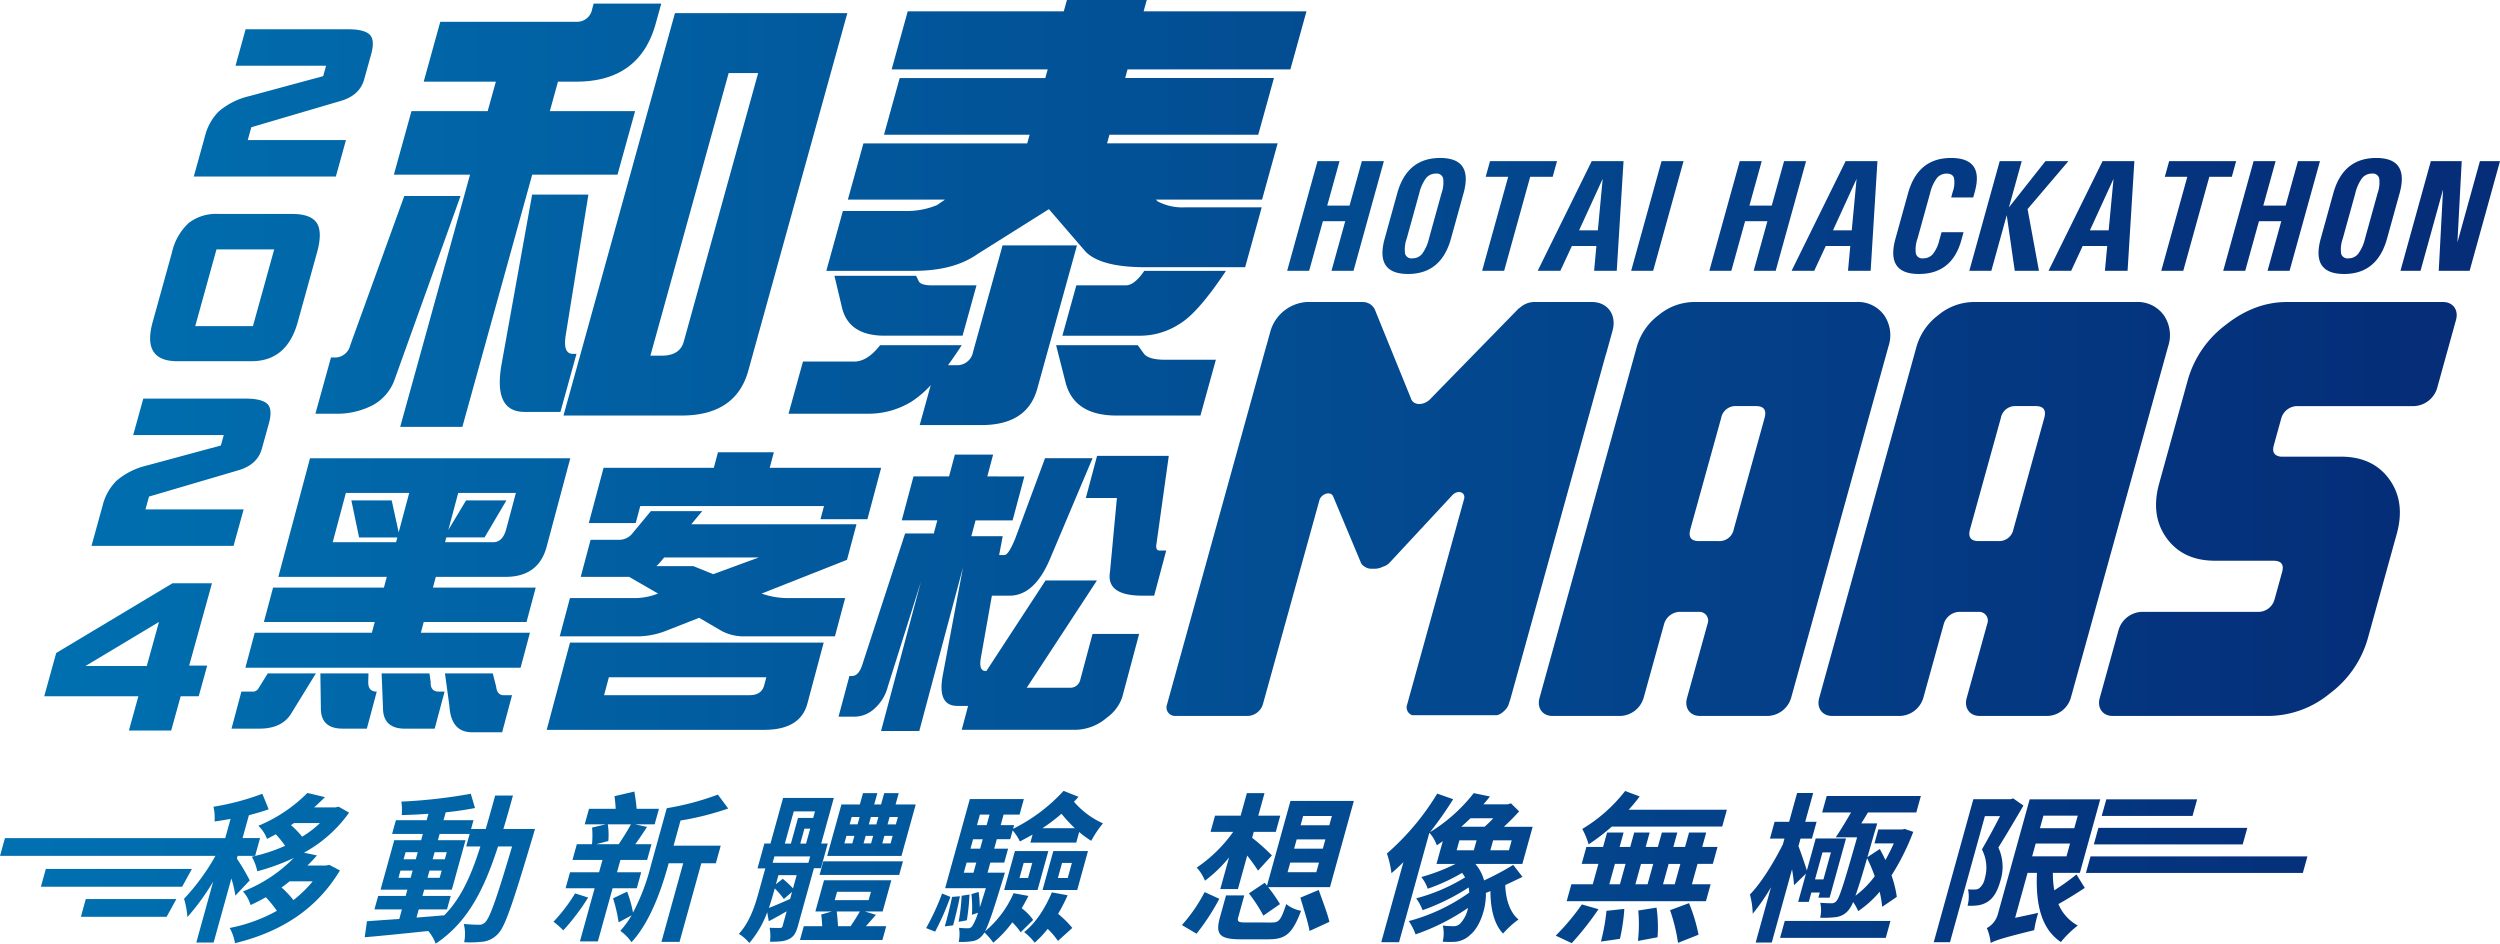
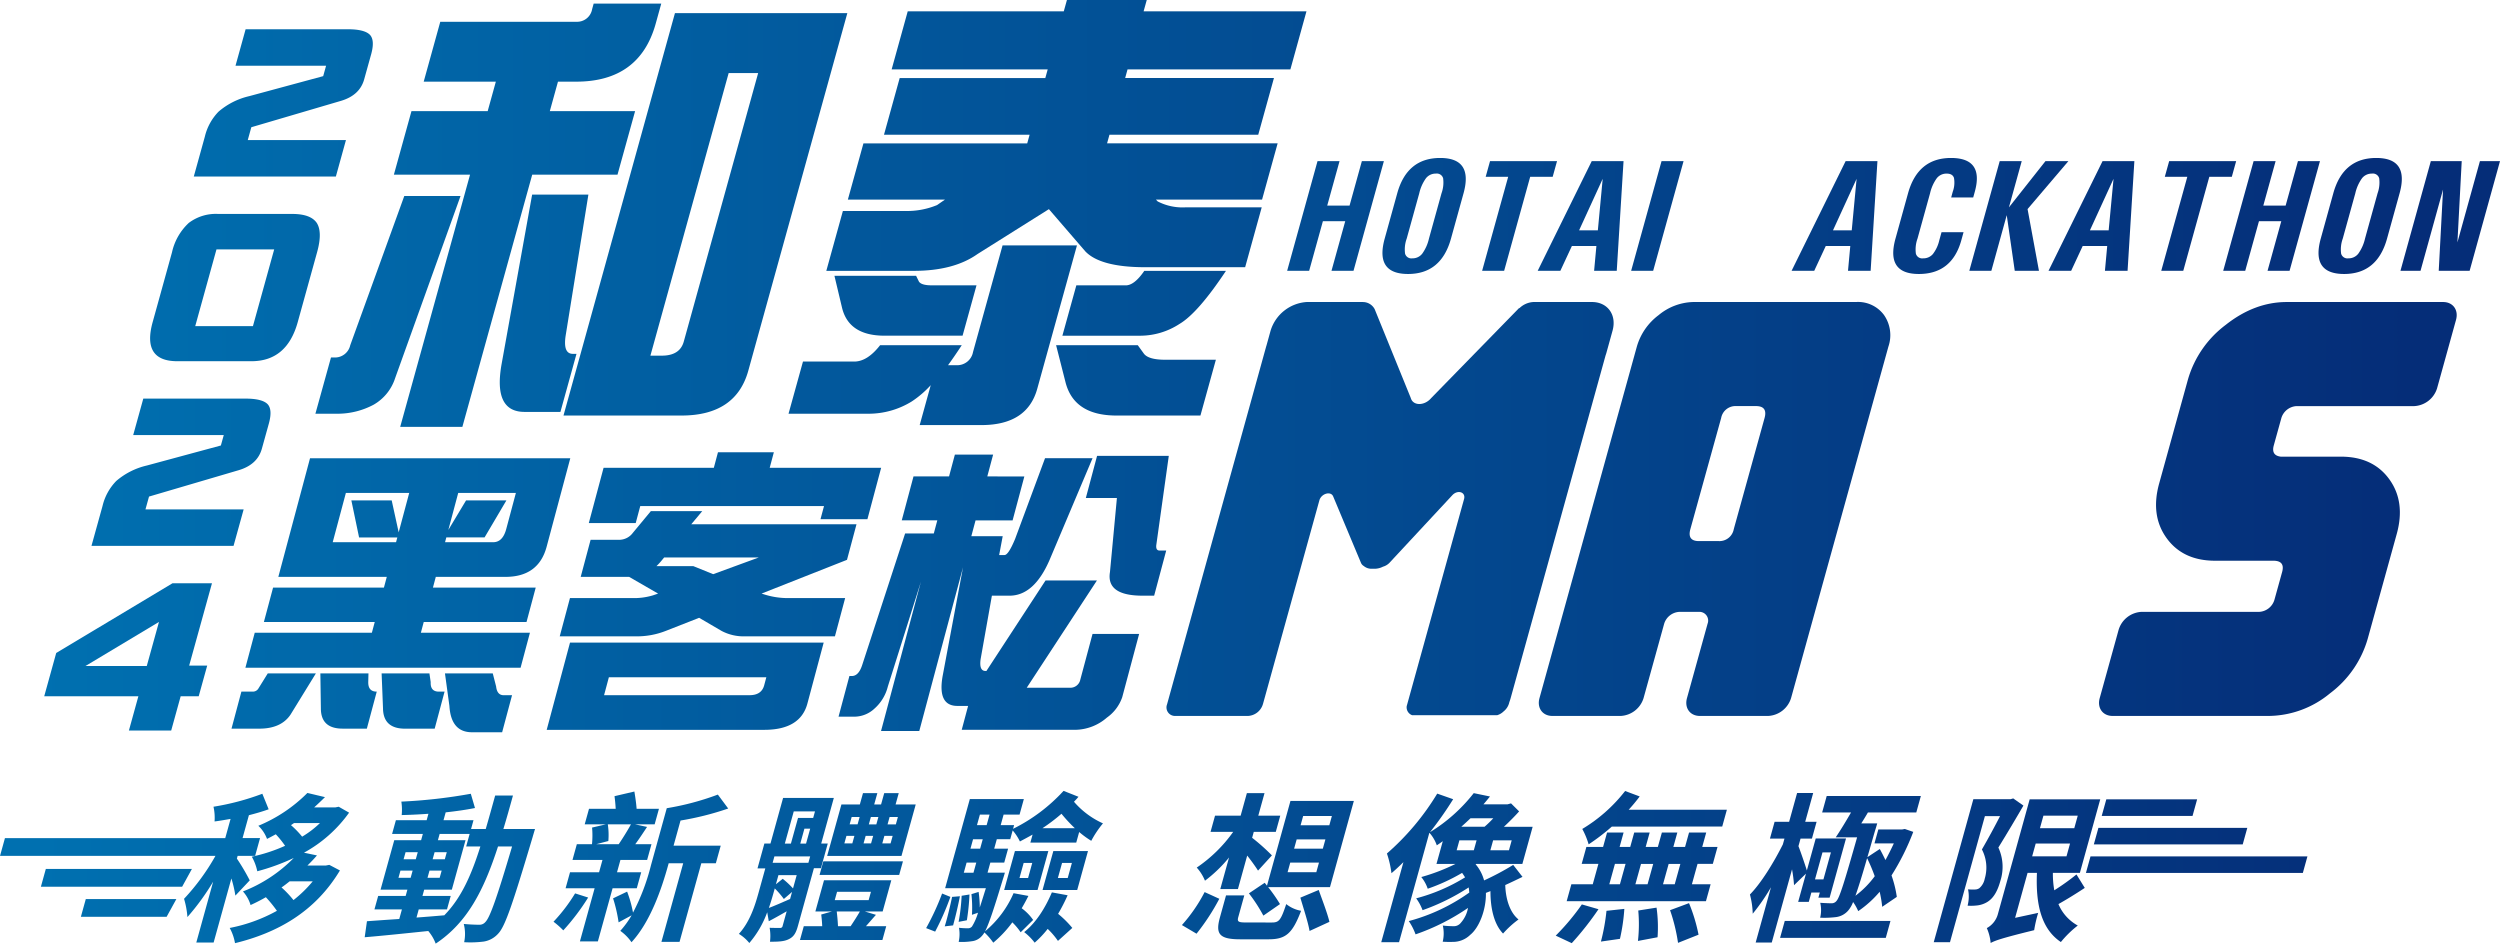
<svg xmlns="http://www.w3.org/2000/svg" xmlns:xlink="http://www.w3.org/1999/xlink" viewBox="0 0 633.474 239.11">
  <defs>
    <linearGradient id="a" x1="-.529" y1=".5" x2="3.945" y2=".5" gradientUnits="objectBoundingBox">
      <stop offset="0" stop-color="#0070b0" />
      <stop offset="1" stop-color="#052d78" />
    </linearGradient>
    <linearGradient id="b" x1="-1.457" y1=".5" x2="3.138" y2=".5" xlink:href="#a" />
    <linearGradient id="c" x1="-.583" y1=".5" x2="6.441" y2=".5" xlink:href="#a" />
    <linearGradient id="d" x1="-1.533" y1=".5" x2="5.582" y2=".5" xlink:href="#a" />
    <linearGradient id="e" x1="-2.436" y1=".5" x2="4.769" y2=".5" xlink:href="#a" />
    <linearGradient id="f" x1="-12.954" y1=".5" x2="11.644" y2=".5" xlink:href="#a" />
    <linearGradient id="g" x1="-16.187" y1=".5" x2="12.378" y2=".5" xlink:href="#a" />
    <linearGradient id="h" x1="-19.341" y1=".5" x2="12.441" y2=".5" xlink:href="#a" />
    <linearGradient id="i" x1="-17.517" y1=".5" x2="10.204" y2=".5" xlink:href="#a" />
    <linearGradient id="j" x1="-30.487" y1=".5" x2="14.936" y2=".5" xlink:href="#a" />
    <linearGradient id="k" x1="-17.319" y1=".5" x2="7.281" y2=".5" xlink:href="#a" />
    <linearGradient id="l" x1="-20.475" y1=".5" x2="7.246" y2=".5" xlink:href="#a" />
    <linearGradient id="m" x1="-22.249" y1=".5" x2="6.227" y2=".5" xlink:href="#a" />
    <linearGradient id="n" x1="-19.536" y1=".5" x2="4.485" y2=".5" xlink:href="#a" />
    <linearGradient id="o" x1="-23.467" y1=".5" x2="4.253" y2=".5" xlink:href="#a" />
    <linearGradient id="p" x1="-28.411" y1=".5" x2="3.371" y2=".5" xlink:href="#a" />
    <linearGradient id="q" x1="-22.631" y1=".5" x2="1.969" y2=".5" xlink:href="#a" />
    <linearGradient id="r" x1="-27.423" y1=".5" x2="1.142" y2=".5" xlink:href="#a" />
    <linearGradient id="s" x1="-23.775" y1=".5" x2=".133" y2=".5" xlink:href="#a" />
    <linearGradient id="t" x1="-4.283" y1=".5" x2="2.49" y2=".5" xlink:href="#a" />
    <linearGradient id="u" x1="-5.079" y1=".5" x2="1.694" y2=".5" xlink:href="#a" />
    <linearGradient id="v" x1="-5.773" y1=".5" x2=".88" y2=".5" xlink:href="#a" />
    <linearGradient id="w" x1="-2.534" y1=".5" x2="2.79" y2=".5" xlink:href="#a" />
    <linearGradient id="x" x1=".097" y1=".5" x2="6.914" y2=".5" xlink:href="#a" />
    <linearGradient id="y" x1="-1.941" y1=".5" x2="12.028" y2=".5" xlink:href="#a" />
    <linearGradient id="z" x1="-2.974" y1=".5" x2="10.648" y2=".5" xlink:href="#a" />
    <linearGradient id="A" x1="-3.987" y1=".5" x2="9.471" y2=".5" xlink:href="#a" />
    <linearGradient id="B" x1="-5.044" y1=".5" x2="8.41" y2=".5" xlink:href="#a" />
    <linearGradient id="C" x1="-6.677" y1=".5" x2="7.164" y2=".5" xlink:href="#a" />
    <linearGradient id="D" x1="-8.898" y1=".5" x2="6.818" y2=".5" xlink:href="#a" />
    <linearGradient id="E" x1="-8.89" y1=".5" x2="5.012" y2=".5" xlink:href="#a" />
    <linearGradient id="F" x1="-10.039" y1=".5" x2="3.883" y2=".5" xlink:href="#a" />
    <linearGradient id="G" x1="-11.41" y1=".5" x2="2.882" y2=".5" xlink:href="#a" />
    <linearGradient id="H" x1="-.046" y1=".5" x2="15.714" y2=".5" xlink:href="#a" />
    <linearGradient id="I" x1="-.492" y1=".5" x2="24.427" y2=".5" xlink:href="#a" />
    <linearGradient id="J" x1="-21.675" y1=".5" x2="3.27" y2=".5" xlink:href="#a" />
    <linearGradient id="K" x1="-13.421" y1=".5" x2="2.084" y2=".5" xlink:href="#a" />
    <linearGradient id="L" x1="-9.264" y1=".5" x2="1.48" y2=".5" xlink:href="#a" />
    <linearGradient id="M" x1="-.893" y1=".5" x2="12.401" y2=".5" xlink:href="#a" />
    <linearGradient id="N" x1="-.685" y1=".5" x2="13.34" y2=".5" xlink:href="#a" />
    <linearGradient id="O" x1="-.321" y1=".5" x2="12.973" y2=".5" xlink:href="#a" />
    <linearGradient id="P" x1="-.061" y1=".5" x2="14.124" y2=".5" xlink:href="#a" />
  </defs>
  <g data-name="Group 3069">
    <g data-name="Group 3063">
      <path data-name="Path 5454" d="M250.338 210.53h14.253L248 256.739a11.97 11.97 0 0 1-5.411 6.668 19.4 19.4 0 0 1-9.258 2.3h-5.517l3.948-14.253h.8a3.96 3.96 0 0 0 4.079-3.1Zm47.984-48.738h17.127l-1.4 5.057q-4.076 14.715-20.168 14.714h-4.6l-2.07 7.472h21.611l-4.458 16.092h-21.61l-17.7 63.912H249.3l17.7-63.912h-19.3l4.457-16.092h19.312l2.069-7.472h-18.281l4.2-15.174h34.484a3.864 3.864 0 0 0 4-3.218Zm-15.589 48.393h14.255l-5.765 35.749q-.7 4.6 1.831 4.6h.919l-4.073 14.711h-9.081q-8.047 0-5.79-12.3Zm36.186-45.98H362.6l-25.09 90.58q-3.152 11.381-16.946 11.38h-29.887Zm-3.348 86.787q4.6 0 5.585-3.564l18.849-68.049h-7.472L312.7 250.992Z" fill="url(#a)" transform="translate(-147.895 -160.872)" />
      <path data-name="Path 5455" d="m478.94 163.746-4.075 14.713H433.6l-.6 2.184h37.7l-3.98 14.369h-37.7l-.605 2.184h43.221l-3.948 14.253h-26.9l.447.46a13.7 13.7 0 0 0 7.058 1.5H467.6l-4.2 15.173h-25.292q-11.381 0-15.209-4.023l-9.223-10.691-18.1 11.38q-6.006 4.254-16.121 4.253h-22.181l4.2-15.173h15.636a19.9 19.9 0 0 0 8.23-1.494l1.991-1.38h-24.6l3.949-14.254h41.5l.605-2.184h-36.9l3.98-14.369h36.9l.605-2.184h-39.545l4.075-14.713h39.543l.8-2.874h20.227l-.8 2.874Zm-77.007 59.313h18.852l-10.061 36.324q-2.547 9.2-14.157 9.2h-15.633l2.8-10.115a25.3 25.3 0 0 1-4.824 4.138 20.8 20.8 0 0 1-10.976 3.1H347.7l3.661-13.219h12.99q3.333 0 6.548-4.138h20.691q-1.8 2.758-3.47 5.058h2.069a4.07 4.07 0 0 0 4.258-3.334Zm-42.6 7.7h20.691l.735 1.494q.663.921 3.193.92h11.38l-3.532 12.761h-19.768q-9.083 0-10.785-7.127Zm56.167 17.589h20.7l1.579 2.184q1.2 1.492 5.333 1.495h12.874l-3.916 14.138H430.8q-10.806 0-12.932-8.506Zm22.353-18.848h20.69q-7.1 10.69-11.771 13.45a18.3 18.3 0 0 1-9.908 2.988h-19.772l3.534-12.759h12.53q2.182-.004 4.697-3.679" fill="url(#b)" transform="translate(-147.895 -160.872)" />
    </g>
    <g data-name="Group 3064">
      <path data-name="Path 5456" d="M215.747 331.5h12.19l-6.426 10.448q-2.39 3.556-7.917 3.558h-7.04l2.508-9.388h3.028a1.62 1.62 0 0 0 1.263-.757Zm10.705-54.512H292.4l-5.992 22.412q-2.043 7.647-10.447 7.646H258.32l-.728 2.726h26.045l-2.327 8.706h-26.045l-.728 2.727h27.634l-2.366 8.857h-69.73l2.366-8.857h29.679l.729-2.727H214.76l2.327-8.706h28.088l.728-2.726h-27.482Zm2.62 54.512h12.189l-.056 2.2q-.042 2.423 2.154 2.423l-2.509 9.377h-6.132q-5.529 0-5.515-5.148Zm19.178-33.237.324-1.212h-9.691l-1.958-9.388h10.221l1.771 8.1 2.671-9.994h-16.05l-3.338 12.492Zm-3.657 33.237h12.113l.323 2.2q-.118 2.423 2.077 2.423h1.439l-2.508 9.388h-7.5q-5.527 0-5.59-5.148Zm28.263-33.237q2.423 0 3.313-3.332l2.448-9.16h-14.612l-2.508 9.388 4.5-7.5h10.221l-5.537 9.388h-9.691l-.324 1.212ZM260.643 331.5h12.114l.851 3.331q.248 2.2 1.913 2.2h2.12l-2.51 9.387h-7.647q-5.3 0-5.715-6.662Z" fill="url(#c)" transform="translate(-147.895 -160.872)" />
      <path data-name="Path 5457" d="M292.33 323.7h64.279l-4.127 15.444q-1.78 6.661-10.942 6.663h-55.117Zm20.486-33.313h13.022l-2.783 3.331h41.868l-2.408 9.01-21.668 8.556h.075a19.9 19.9 0 0 0 7.117 1.135h14.008l-2.59 9.691h-22.715a11.87 11.87 0 0 1-5.994-1.363l-5.7-3.331-8.29 3.255a20 20 0 0 1-7.956 1.439h-19.076l2.59-9.691h15.748a16.7 16.7 0 0 0 5.255-.682l1.332-.453-7.346-4.241H295.04l2.508-9.388h7.268a4.33 4.33 0 0 0 3.418-1.742Zm17.007-14.915h14.158l-1.052 3.937h28.24l-3.479 13.022H355.8l.891-3.331h-46.56l-1.153 4.315h-11.887l3.743-14.006h27.937Zm8.008 61.553q3.027 0 3.7-2.5l.546-2.044h-39.9l-1.214 4.543Zm-23.59-32.708h9.313l5.057 2.045 11.579-4.24h-24l-.561.681a16 16 0 0 1-1.388 1.514" fill="url(#d)" transform="translate(-147.895 -160.872)" />
      <path data-name="Path 5458" d="m407.454 281.6-2.975 11.13h-9.388l-1.072 4.012h7.95l-.9 4.77h1.363q.982 0 2.682-4.088l7.582-20.442h12.038L413.827 302.8q-3.924 9.012-10.13 9.01h-4.467l-2.851 16.051q-.43 3.028 1.236 3.028h.227l14.988-22.94h13.022l-17.787 27.18h10.827a2.557 2.557 0 0 0 2.742-2.044l3.1-11.585h11.806l-4.289 16.052a10.5 10.5 0 0 1-3.875 5.148 12.45 12.45 0 0 1-8.021 3.1h-28.77l1.618-6.057h-2.726q-5.071 0-3.73-7.571l5.168-27.558-11.087 41.49h-9.691l10.116-37.856-8.387 26.574a11.03 11.03 0 0 1-3.39 5.6 7.48 7.48 0 0 1-4.939 2.045h-4.164l2.752-10.3h.606q1.742 0 2.641-2.8l10.87-33.313h7.268l.89-3.331h-9.009l2.975-11.13h9.008l1.477-5.526h9.691l-1.477 5.526Zm18.43-5.223h18.171l-3.172 22.637q-.138 1.363.847 1.362h1.67l-3.055 11.433h-2.953q-9.237 0-8.244-5.981l1.761-18.776h-7.873Z" fill="url(#e)" transform="translate(-147.895 -160.872)" />
    </g>
    <g data-name="Group 3065">
      <path data-name="Path 5459" d="m474.045 229.488 7.695-27.781h5.58l-3.12 11.258h5.659l3.118-11.258h5.58l-7.695 27.781h-5.58l3.479-12.559H483.1l-3.479 12.559Z" fill="url(#f)" transform="translate(-147.895 -160.872)" />
      <path data-name="Path 5460" d="M512.82 200.9q8.4 0 5.921 8.951l-3.179 11.475q-2.484 8.972-10.884 8.971t-5.914-8.971l3.178-11.475q2.48-8.951 10.878-8.951m-1.1 3.963a3.1 3.1 0 0 0-2.491 1.163 10.5 10.5 0 0 0-1.71 3.825l-3.178 11.475a8.04 8.04 0 0 0-.412 3.835 1.66 1.66 0 0 0 1.843 1.173 3.1 3.1 0 0 0 2.494-1.173 10.5 10.5 0 0 0 1.713-3.835l3.179-11.475a8 8 0 0 0 .408-3.825 1.665 1.665 0 0 0-1.843-1.164Z" fill="url(#g)" transform="translate(-147.895 -160.872)" />
      <path data-name="Path 5461" d="M530.052 205.67h-5.7l1.1-3.963h16.977l-1.1 3.963h-5.7l-6.6 23.818h-5.579Z" fill="url(#h)" transform="translate(-147.895 -160.872)" />
      <path data-name="Path 5462" d="m537.532 229.488 13.689-27.781h8.063l-1.72 27.781h-5.737l.578-6.29H546.2l-2.925 6.29Zm10.49-10.253h4.751L554 206.183Z" fill="url(#i)" transform="translate(-147.895 -160.872)" />
      <path data-name="Path 5463" d="m561.211 229.488 7.7-27.781h5.58l-7.7 27.781Z" fill="url(#j)" transform="translate(-147.895 -160.872)" />
-       <path data-name="Path 5464" d="m581.027 229.488 7.7-27.781h5.573l-3.118 11.258h5.658l3.118-11.258h5.58l-7.7 27.781h-5.58l3.479-12.559h-5.658l-3.478 12.559Z" fill="url(#k)" transform="translate(-147.895 -160.872)" />
      <path data-name="Path 5465" d="m601.867 229.488 13.688-27.781h8.064l-1.72 27.781h-5.738l.579-6.29h-6.211l-2.925 6.29Zm10.489-10.253h4.752l1.23-13.052Z" fill="url(#l)" transform="translate(-147.895 -160.872)" />
      <path data-name="Path 5466" d="M642.258 200.9q8.4 0 6.03 8.557l-.405 1.459H642.3l.4-1.459a6.7 6.7 0 0 0 .311-3.509q-.36-1.086-1.859-1.085a3.1 3.1 0 0 0-2.49 1.163 10.45 10.45 0 0 0-1.71 3.825l-3.179 11.475a8.04 8.04 0 0 0-.411 3.835 1.66 1.66 0 0 0 1.843 1.173 3.14 3.14 0 0 0 2.46-1.084 9 9 0 0 0 1.632-3.51l.563-2.031h5.58l-.563 2.031q-2.37 8.558-10.77 8.557t-5.914-8.971l3.179-11.475q2.488-8.951 10.886-8.951" fill="url(#m)" transform="translate(-147.895 -160.872)" />
      <path data-name="Path 5467" d="m646.9 229.488 7.7-27.781h5.579l-3.243 11.712 9.257-11.712H672l-10.34 12.145 2.885 15.636h-6.132l-2.03-14.1-3.9 14.1Z" fill="url(#n)" transform="translate(-147.895 -160.872)" />
      <path data-name="Path 5468" d="m666.969 229.488 13.689-27.781h8.064L687 229.488h-5.737l.578-6.29h-6.21l-2.925 6.29Zm10.491-10.253h4.751l1.229-13.052Z" fill="url(#o)" transform="translate(-147.895 -160.872)" />
      <path data-name="Path 5469" d="M702.136 205.67h-5.7l1.1-3.963h16.977l-1.1 3.963h-5.7l-6.6 23.818h-5.579Z" fill="url(#p)" transform="translate(-147.895 -160.872)" />
      <path data-name="Path 5470" d="m711.233 229.488 7.7-27.781h5.579l-3.118 11.258h5.658l3.118-11.258h5.58l-7.7 27.781h-5.58l3.479-12.559h-5.658l-3.478 12.559Z" fill="url(#q)" transform="translate(-147.895 -160.872)" />
      <path data-name="Path 5471" d="M750.008 200.9q8.4 0 5.919 8.951l-3.178 11.475q-2.486 8.972-10.884 8.971t-5.915-8.971l3.178-11.475q2.48-8.951 10.88-8.951m-1.1 3.963a3.1 3.1 0 0 0-2.492 1.163 10.5 10.5 0 0 0-1.71 3.825l-3.178 11.475a8.05 8.05 0 0 0-.412 3.835 1.66 1.66 0 0 0 1.845 1.173 3.1 3.1 0 0 0 2.493-1.173 10.6 10.6 0 0 0 1.713-3.835l3.178-11.475a8 8 0 0 0 .409-3.825 1.664 1.664 0 0 0-1.844-1.164Z" fill="url(#r)" transform="translate(-147.895 -160.872)" />
      <path data-name="Path 5472" d="m756.147 229.488 7.694-27.781h7.828l-1.089 20.584 5.7-20.584h5.087l-7.694 27.781h-7.828l1.093-20.6-5.707 20.6Z" fill="url(#s)" transform="translate(-147.895 -160.872)" />
    </g>
    <g data-name="Group 3066">
      <path data-name="Path 5473" d="M601.731 337.762a6.4 6.4 0 0 1-5.774 4.521h-17.33c-2.5 0-3.96-2.024-3.268-4.521l5.217-18.836a2.214 2.214 0 0 0-2.179-3.014h-4.973a4.265 4.265 0 0 0-3.848 3.013l-5.218 18.837a6.4 6.4 0 0 1-5.773 4.521h-17.33c-2.5 0-3.96-2.024-3.269-4.52l24.669-89.063a15.18 15.18 0 0 1 5.528-7.987 14.24 14.24 0 0 1 8.905-3.315h41.14a8.17 8.17 0 0 1 7.068 3.315 8.93 8.93 0 0 1 1.1 7.987Zm-14.514-42.811 7.8-28.152q.838-3.027-2.175-3.028h-4.973a3.69 3.69 0 0 0-3.853 3.028l-7.8 28.152q-.839 3.03 2.175 3.028h4.973a3.69 3.69 0 0 0 3.853-3.028" fill="url(#t)" transform="translate(-147.895 -160.872)" />
-       <path data-name="Path 5474" d="M672.6 337.762a6.4 6.4 0 0 1-5.773 4.521h-17.33c-2.5 0-3.961-2.024-3.269-4.521l5.218-18.836a2.215 2.215 0 0 0-2.18-3.014h-4.972a4.265 4.265 0 0 0-3.849 3.013l-5.218 18.837a6.4 6.4 0 0 1-5.773 4.521h-17.33c-2.5 0-3.96-2.024-3.269-4.52l24.666-89.063a15.18 15.18 0 0 1 5.528-7.987 14.24 14.24 0 0 1 8.9-3.315h41.14a8.18 8.18 0 0 1 7.069 3.315 8.93 8.93 0 0 1 1.1 7.987Zm-14.514-42.811 7.8-28.152q.839-3.027-2.175-3.028h-4.973a3.69 3.69 0 0 0-3.853 3.028l-7.8 28.152q-.838 3.03 2.176 3.028h4.973a3.687 3.687 0 0 0 3.849-3.028Z" fill="url(#u)" transform="translate(-147.895 -160.872)" />
      <path data-name="Path 5475" d="M747.858 322.693a26.32 26.32 0 0 1-9.566 13.864 24.67 24.67 0 0 1-15.451 5.726h-39.633c-2.5 0-3.96-2.024-3.268-4.52l4.8-17.331a6.4 6.4 0 0 1 5.773-4.52h29.838a4.27 4.27 0 0 0 3.849-3.012l1.962-7.083q.792-2.861-2.221-2.863h-14.769q-8.137 0-12.278-5.727t-1.886-13.863l7.3-26.372a26.43 26.43 0 0 1 9.545-13.789q7.332-5.8 15.471-5.8h39.634c2.5 0 3.96 2.024 3.268 4.521l-4.8 17.33a6.4 6.4 0 0 1-5.773 4.521H729.82a4.26 4.26 0 0 0-3.849 3.014l-1.92 6.932q-.71 2.563 1.769 2.863h15.22q8.139 0 12.278 5.726t1.886 13.865Z" fill="url(#v)" transform="translate(-147.895 -160.872)" />
      <path data-name="Path 5476" d="M551.269 237.4h-14.81a5.5 5.5 0 0 0-3.594 1.6 1 1 0 0 1-.021-.1l-22.319 22.859c-1.706 2-4.6 1.979-5.154-.044l-9.144-22.491c.014-.019.029-.045 0-.007a3.38 3.38 0 0 0-2.974-1.811l.007-.012H479.1a10.28 10.28 0 0 0-9.242 7.238l-1.037 3.743c-.032.108-.069.212-.1.321l-23.694 85.545-.974 3.516-.442 1.6a2.154 2.154 0 0 0 2.116 2.926h18.42a4.16 4.16 0 0 0 3.687-2.772q.062-.174.112-.349l14.264-51.5c.476-1.717 2.876-2.424 3.487-1.026l7.058 16.864a1.7 1.7 0 0 0 .7.789 3.02 3.02 0 0 0 2.019.7h.771a4.7 4.7 0 0 0 2.087-.528 3.7 3.7 0 0 0 1.593-.93l16.05-17.262c1.391-1.371 3.368-.656 2.9 1.048l-14.534 52.471a2.13 2.13 0 0 0 1.346 2.3h21.607a3.95 3.95 0 0 0 1.606-.962 4.04 4.04 0 0 0 1.357-2l.1-.375q.176-.463.323-.988l24.052-86.835c.069-.194.137-.389.192-.587l1.58-5.7c1.096-3.985-1.254-7.241-5.235-7.241" fill="url(#w)" transform="translate(-147.895 -160.872)" />
    </g>
    <g data-name="Group 3067">
      <path data-name="Path 5477" d="M207.538 387.809a30 30 0 0 0-1.013-4.342l-4.5 16.231h-4.391l4.271-15.419a60 60 0 0 1-6.519 8.967 21.5 21.5 0 0 0-.855-4.626 56 56 0 0 0 7.957-10.874H147.9l1.247-4.505h55.824l1.349-4.869c-1.413.244-2.746.487-4.057.649a12.7 12.7 0 0 0-.272-3.733A63.2 63.2 0 0 0 214.37 362l1.6 3.936c-1.581.569-3.259 1.055-5.005 1.5l-1.607 5.8h4.431l-1.248 4.505h-4.431l-.191.689a54 54 0 0 1 3.258 5.519Zm26.492-6.371c-6.325 10.55-15.936 15.825-26.586 18.422a12.3 12.3 0 0 0-1.345-3.854 40.4 40.4 0 0 0 11.963-4.342 32 32 0 0 0-2.8-3.449 47 47 0 0 1-3.874 1.988 9 9 0 0 0-1.932-3.449 36.6 36.6 0 0 0 12.872-8.481 53.7 53.7 0 0 1-9.241 3.368 12.4 12.4 0 0 0-1.39-3.692 41.4 41.4 0 0 0 8.439-2.76 25 25 0 0 0-2.356-2.921c-.745.4-1.49.811-2.225 1.176a8.75 8.75 0 0 0-2.2-3.327 38 38 0 0 0 12.433-8.319l4.455 1.056a92 92 0 0 1-2.737 2.6h5.381l.836-.163 2.63 1.5a34.14 34.14 0 0 1-11.434 10.144l3.29.69c-.761.892-1.54 1.7-2.409 2.556h4.7l.836-.162Zm-12.407-11.483a22.7 22.7 0 0 1 2.83 2.921 24.4 24.4 0 0 0 4.516-3.449H222.4Zm-.345 14.243c-.661.527-1.321 1.055-2.049 1.541a25 25 0 0 1 3.028 3.206 31.3 31.3 0 0 0 4.876-4.747Z" fill="url(#x)" transform="translate(-147.895 -160.872)" />
      <path data-name="Path 5478" d="M283.463 370.928s-.477 1.583-.635 2.151c-4.953 16.6-6.9 22.48-8.682 24.347a6.2 6.2 0 0 1-3.687 2.029 26.7 26.7 0 0 1-4.951.162 10.16 10.16 0 0 0-.1-4.626c1.7.162 3.188.2 3.94.2a1.91 1.91 0 0 0 1.536-.69c1.135-1.1 2.9-6.046 6.769-19.152h-3.561c-3.526 10.874-7.661 19.233-15.8 24.63a10.6 10.6 0 0 0-1.881-3.2c-5.866.608-11.731 1.217-16.106 1.582l.571-4.058c2.26-.162 5.086-.365 8.188-.568l.674-2.435h-6.962l.944-3.408h6.963l.438-1.583h-6.8l3.473-12.538h6.805l.438-1.583h-7.794l.967-3.489h7.794l.449-1.623c-2.339.162-4.628.284-6.775.324a13.5 13.5 0 0 0-.085-3.408 132 132 0 0 0 17.6-1.989l1.057 3.612c-2.22.446-4.774.812-7.424 1.1l-.551 1.989h7.6l-.618 2.231h3.719c.781-2.678 1.556-5.477 2.388-8.48h4.51c-.82 2.962-1.607 5.8-2.428 8.48Zm-33.3 7.67h3.086l.5-1.786h-3.086Zm1.783 4.707.505-1.826h-3.086l-.505 1.826Zm1.485 10.063c2.3-.162 4.691-.365 7.042-.568 4.3-4.382 6.856-10.185 9.145-17.448h-3.6l.876-3.166h-7.6l-.438 1.583h7l-3.473 12.538h-7l-.438 1.583h7.16l-.944 3.408H254Zm7.177-14.77.495-1.786h-3.086l-.495 1.786Zm-3.884 2.881-.505 1.826h3.081l.506-1.826Z" fill="url(#y)" transform="translate(-147.895 -160.872)" />
      <path data-name="Path 5479" d="M296.927 388.3a56.6 56.6 0 0 1-6.3 8.318 20.3 20.3 0 0 0-2.479-2.191 42.3 42.3 0 0 0 5.471-7.182Zm6.191-2.354-3.731 13.472h-4.55l3.732-13.472h-7.359l1.124-4.057h7.359l.865-3.125h-7.6l1.1-3.977h3.842a22.4 22.4 0 0 0 .022-4.22l3.468-.811h-5.34l1.091-3.936h6.765a41 41 0 0 0-.3-3.206l5.034-1.177c.222 1.339.474 3 .566 4.383h5.658l-1.09 3.936h-4.946l3.025.649c-1.021 1.542-2.052 3.124-2.994 4.382h4.114l-1.1 3.977h-6.765l-.866 3.125h6.132l-1.124 4.057Zm-1.212-16.19a18 18 0 0 1 .137 4.22l-3.074.811h5.7c1-1.461 2.283-3.53 3.1-5.031Zm27.376 9.86H325.6l-5.519 19.924h-4.589l5.518-19.924h-3.679l-.135.487c-1.652 5.965-4.482 14.324-9.283 19.518a11.7 11.7 0 0 0-2.842-2.881 23 23 0 0 0 2.871-3.936l-3.3 1.785a38 38 0 0 0-1.4-6.086l3.558-1.7a30.3 30.3 0 0 1 1.495 5.315 54 54 0 0 0 4.553-12.011l4-14.446a68 68 0 0 0 12.943-3.449l2.623 3.53a73.6 73.6 0 0 1-12.079 3.044l-1.765 6.371h11.948Z" fill="url(#z)" transform="translate(-147.895 -160.872)" />
      <path data-name="Path 5480" d="m354.132 380.87-4.058 14.649c-.483 1.744-1.03 2.718-2.306 3.327-1.2.609-2.672.649-4.769.649a11.4 11.4 0 0 0-.09-3.53c1.1.041 2.283.041 2.639.041a.6.6 0 0 0 .66-.528l1.023-3.692c-1.553.892-3.055 1.744-4.534 2.515l-.4-2.272a25 25 0 0 1-4.532 7.791 10.5 10.5 0 0 0-2.643-2.313c2.781-3.043 4.086-7.182 4.974-10.388l1.72-6.208h-1.978l1.742-6.29h1.543l3.2-11.565h12.857l-3.2 11.565h1.662l-1.731 6.249Zm-.949-3h-9.06l-.449 1.623h9.06Zm-6.42-3.246h1.543l1.8-6.492h3.838l.461-1.664h-5.381Zm-2.89 12.579a69 69 0 0 1-1.153 3.733c1.5-.568 3.349-1.379 5.377-2.272l.494-1.785-2.077 1.785a22 22 0 0 0-2.3-2.678Zm.629-2.272 1.727-1.38a22.4 22.4 0 0 1 2.609 2.435l.933-3.368h-4.628Zm7.642-10.307 1.045-3.774h-1.464l-1.045 3.774Zm20.312 20.938-.967 3.49H350.6l.966-3.49h4.669a36 36 0 0 0-.248-2.962l2.706-.771H354.5l2.191-7.913h17.052l-2.192 7.913h-4.51l2.811.852c-.915 1.015-1.738 1.989-2.54 2.881Zm3.28-12.985h-20.177l.955-3.449h20.178Zm.586-4.828H357.49l3.61-13.029h4.668l.8-2.881h3.64l-.8 2.881h1.741l.8-2.881h3.679l-.8 2.881h5.1Zm-13.137-7.994h2.015l.517-1.867H363.7Zm-1.337 4.828h2.017l.529-1.907h-2.018Zm-2.436 14.365H368l.585-2.11H360Zm.507 2.881c.138 1.218.27 2.6.312 3.733h3.205c.811-1.217 1.708-2.6 2.339-3.733Zm10.032-22.074.517-1.867h-1.9l-.517 1.867Zm-2.708 2.921-.529 1.907h1.9l.528-1.907Zm8.17-4.788h-2.1l-.517 1.867h2.1Zm-1.326 4.788h-2.1l-.528 1.907h2.1Z" fill="url(#A)" transform="translate(-147.895 -160.872)" />
      <path data-name="Path 5481" d="M382.565 396.046a64 64 0 0 0 4.049-8.765l2.1.853a67 67 0 0 1-3.863 8.8Zm25.917-8.156a52 52 0 0 1-1.7 3.124 12.7 12.7 0 0 1 2.9 2.963l-3.16 3.124a16 16 0 0 0-2.112-2.516 29 29 0 0 1-4.83 5.154 16.4 16.4 0 0 0-2.248-2.6 3.8 3.8 0 0 1-.642.893 3.9 3.9 0 0 1-2.547 1.339 16.5 16.5 0 0 1-3.329.162 9.2 9.2 0 0 0 .079-3.571 17 17 0 0 0 2.182.122 1.29 1.29 0 0 0 1.113-.446 13.4 13.4 0 0 0 1.52-3.49l-1.531.527a31 31 0 0 0-.132-5.234l1.819-.568a28 28 0 0 1 .294 3.936c.439-1.3.928-2.922 1.547-4.87h-10.324l6.26-22.6h13.689l-1.09 3.937h-4.04l-.742 2.678h3.4l-.259.933a43.5 43.5 0 0 0 12.792-9.617l3.778 1.5c-.361.447-.751.853-1.14 1.258a21.1 21.1 0 0 0 7.345 5.478 25.8 25.8 0 0 0-2.966 4.423 24 24 0 0 1-3.061-2.231l-.742 2.678h-11.624l.562-2.029c-1.079.608-2.146 1.176-3.213 1.745a12.6 12.6 0 0 0-1.836-2.8l-.618 2.231h-3.4l-.663 2.394h3.522l-.978 3.531h-3.522l-.708 2.556h4.392s-.292 1.055-.467 1.542c-2.288 7.548-3.565 11.443-4.557 13.31a25.9 25.9 0 0 0 7.225-9.658Zm-17.351.081a106 106 0 0 1-1.729 7.385l-2.125.244c.641-2.029 1.377-5.113 1.87-7.466Zm5.06-20.694-.742 2.678h2.451l.742-2.678Zm.722 6.248h-2.453l-.663 2.394h2.453Zm-4.8 8.481h2.453l.708-2.556h-2.453Zm1.438 5.519a57 57 0 0 1-.662 6.533l-2.091.406a48 48 0 0 0 .765-6.614Zm11.513-11h8.466l-2.731 9.861h-8.466Zm1.158 6.817h2.178l1.056-3.814h-2.176Zm14.019-12.619a38 38 0 0 1-3.38-3.652 45 45 0 0 1-4.809 3.652Zm-1.821 17a46 46 0 0 1-2.412 4.707 25.4 25.4 0 0 1 3.6 3.571l-3.639 3.286a19.2 19.2 0 0 0-2.6-3.043 25.5 25.5 0 0 1-3.3 3.49 14.2 14.2 0 0 0-2.66-2.678c2.935-2.313 5.3-6.006 7.02-10.064Zm-3.624-11.2h8.783l-2.731 9.861h-8.783Zm1.158 6.817h2.493l1.056-3.814h-2.492Z" fill="url(#B)" transform="translate(-147.895 -160.872)" />
      <path data-name="Path 5482" d="M459.323 378.151a35 35 0 0 1-6.1 5.884 11.4 11.4 0 0 0-2.085-3.327 36.2 36.2 0 0 0 9.233-9.049h-5.737l1.135-4.1h6.488l1.585-5.722h4.471l-1.585 5.722h5.572l-1.135 4.1h-5.578l-.416 1.5a51 51 0 0 1 5.014 4.464l-3.52 3.855c-.629-1.015-1.689-2.475-2.742-3.814l-2.349 8.48h-4.471Zm-11.944 17.124a39.8 39.8 0 0 0 5.758-8.359l3.721 1.7a56 56 0 0 1-5.773 8.846Zm22.77-.649c1.86 0 2.294-.568 3.667-4.667a8.4 8.4 0 0 0 3.761 1.7c-2.2 5.8-3.9 7.223-8.252 7.223H462.2c-5.38 0-6.355-1.34-5.186-5.56l1.54-5.559h4.629l-1.518 5.478c-.337 1.218.014 1.38 2.15 1.38Zm-1.8-10.063.588.73 5.946-21.465h16.063l-6.047 21.83h-15.668a40 40 0 0 1 3 4.3l-4.211 2.922a40 40 0 0 0-3.66-5.64Zm9.1-14.568h7.279l.652-2.353h-7.28Zm-1.641 5.924h7.279l.652-2.353h-7.279Zm-1.652 5.966h7.279l.674-2.435h-7.279Zm7.891 4.5c.886 2.515 2.225 5.964 2.709 8.075l-5.033 2.313c-.353-2.151-1.54-5.722-2.33-8.441Z" fill="url(#C)" transform="translate(-147.895 -160.872)" />
      <path data-name="Path 5483" d="M533.683 383.061c-1.418.69-2.926 1.421-4.372 2.07.108 3.611 1.193 6.979 3.36 8.724a24 24 0 0 0-3.917 3.571c-2.247-2.313-3.2-6.29-3.193-10.753l-1.152.446c.08 4.423-1.789 8.887-3.974 10.631a6.23 6.23 0 0 1-4.49 1.786c-.763.041-1.622 0-2.481-.041a9.1 9.1 0 0 0 .027-4.1 22 22 0 0 0 2.606.162 2.25 2.25 0 0 0 1.988-.892 7.64 7.64 0 0 0 1.786-3.734 55.3 55.3 0 0 1-13.288 6.7 14.8 14.8 0 0 0-1.718-3.368 47.3 47.3 0 0 0 15.333-7.223c-.035-.446-.08-.852-.155-1.3a54.6 54.6 0 0 1-11.684 5.762 12.2 12.2 0 0 0-1.622-3 45.5 45.5 0 0 0 12.392-5.316c-.243-.406-.5-.771-.753-1.136a47.8 47.8 0 0 1-8.709 4.017 9.7 9.7 0 0 0-1.632-2.962 49.4 49.4 0 0 0 8.676-3.328h-4.827l1.6-5.761c-.5.365-1.033.73-1.519 1.055a9.4 9.4 0 0 0-1.853-3.166l-.062.081-7.654 27.634h-4.51l5.62-20.289c-1.033 1.015-2.055 1.988-3.031 2.8a25.3 25.3 0 0 0-1.149-4.991 64 64 0 0 0 12.748-15.176l4.038 1.42a91 91 0 0 1-5.876 8.359 41.8 41.8 0 0 0 11.091-9.9l4.115.852c-.536.649-1.083 1.339-1.658 1.989h6.092l.9-.244 2.049 2.029c-1.151 1.3-2.511 2.638-3.849 3.9h7.28l-2.608 9.413h-11.71l-.141.082a10.45 10.45 0 0 1 2.148 4.1 69 69 0 0 0 7.381-3.936Zm-13.176-14.851a70 70 0 0 1-2.336 2.151h5.895a27 27 0 0 0 2.218-2.151Zm-3.513 8.115h4.351l.7-2.515h-4.355Zm13.95-2.515h-4.708l-.7 2.515h4.708Z" fill="url(#D)" transform="translate(-147.895 -160.872)" />
      <path data-name="Path 5484" d="M556.318 370.32a52 52 0 0 1-5.877 4.5 20.2 20.2 0 0 0-1.611-3.9 39.4 39.4 0 0 0 10.853-9.616l3.693 1.379a42 42 0 0 1-2.792 3.368h24.885l-1.18 4.261ZM542.1 397.953a58.3 58.3 0 0 0 6.623-7.912l4.212 1.217a76 76 0 0 1-6.774 8.6Zm35.934-18.179-1.427 5.154h4.747l-1.191 4.3h-35.29l1.191-4.3h5.42l1.428-5.154h-4.233l1.191-4.3h4.23l1.012-3.652h4.188l-1.011 3.652h2.69l1.011-3.652h3.917l-1.011 3.652h3.086l1.018-3.653h3.917l-1.012 3.652h2.968l1.011-3.652h4.352l-1.012 3.652h3.876l-1.192 4.3Zm-22.356 5.154h2.69l1.427-5.154H557.1Zm3.808 6.249a48 48 0 0 1-1.113 7.588l-4.82.69a50.5 50.5 0 0 0 1.407-7.791Zm4.226-11.4-1.427 5.154h3.086l1.427-5.154Zm3.935 11.078a35.5 35.5 0 0 1 .255 7.507l-4.967.933a38 38 0 0 0 .079-7.709Zm6.035-11.078h-2.967l-1.428 5.154h2.968Zm2.192 9.942a42.6 42.6 0 0 1 2.415 7.994l-5.2 2.069a44.7 44.7 0 0 0-2.019-8.278Z" fill="url(#E)" transform="translate(-147.895 -160.872)" />
      <path data-name="Path 5485" d="M602.485 385.171a36 36 0 0 0-.509-4.017l-5.137 18.546h-4.074l3.877-14a51 51 0 0 1-4.624 6.7 21 21 0 0 0-.709-4.869c2.867-2.922 6.046-8.116 8.345-12.7l.405-1.461h-3.68l1.18-4.26h3.68l2.023-7.3h4.075l-2.023 7.3h2.886l-1.18 4.26h-2.888l-.529 1.907c.511 1.3 1.675 4.667 2.13 6.168l2.248-8.116h7.675l-4.156 15.007h-2.848l.359-1.3h-2.136l-.652 2.353h-2.69l1.978-7.141Zm24.436 9.049-1.191 4.3h-26.785l1.192-4.3Zm-13.875-21.181c1.2-1.745 2.588-4.058 3.879-6.29h-7.319l1.157-4.179h23.857l-1.158 4.179H621.2a75 75 0 0 1-1.674 2.759h4.036s-.36 1.3-.534 1.786c-.759 2.6-1.366 4.788-1.956 6.776l3.141-2.07c.505.892.958 1.826 1.44 2.8a72 72 0 0 0 2.119-4.221h-4.906l.978-3.53h6.013l.707-.122 2.132.731a60.7 60.7 0 0 1-5.511 11.037 28.2 28.2 0 0 1 1.343 5.438l-3.7 2.515a30 30 0 0 0-.644-3.814 27 27 0 0 1-5.435 4.91 12.5 12.5 0 0 0-1.3-2.313 7.4 7.4 0 0 1-1.229 2.151 4.9 4.9 0 0 1-3.032 1.663 24.6 24.6 0 0 1-4.081.163 8.2 8.2 0 0 0 .017-3.774c1.243.081 2.3.122 2.894.122a1.54 1.54 0 0 0 1.236-.609c.8-.893 2.022-4.869 5.214-16.109Zm-3.351 3.814-1.9 6.857h2.137l1.9-6.857ZM621 378.314c-1.265 4.423-2.226 7.466-2.958 9.536a23.9 23.9 0 0 0 4.892-4.951 46 46 0 0 0-1.934-4.585" fill="url(#F)" transform="translate(-147.895 -160.872)" />
      <path data-name="Path 5486" d="M660.607 365a459 459 0 0 1-6.347 10.632 11.63 11.63 0 0 1 .511 8.44c-.719 2.6-1.717 4.342-3.253 5.315a6.3 6.3 0 0 1-2.463.893 13.4 13.4 0 0 1-2.594.081 9.15 9.15 0 0 0 .118-4.139 12.5 12.5 0 0 0 1.69.041 2 2 0 0 0 1.158-.325 4.2 4.2 0 0 0 1.375-2.394 9.88 9.88 0 0 0-.712-7.426 201 201 0 0 0 4.592-8.44h-3.837L642 399.617h-4.115l10.037-36.236h9.416l.689-.2Zm15.548 20.857c-2.084 1.38-4.568 2.922-6.674 4.1a11.04 11.04 0 0 0 4.9 5.438 26 26 0 0 0-4.283 4.18c-4.974-3.328-6.408-9.577-6.064-17.53h-2.374l-3.159 11.4 5.848-1.258a32 32 0 0 0-1.016 4.383c-8.277 2.029-9.909 2.637-11.027 3.246a11.8 11.8 0 0 0-.973-3.774 5.73 5.73 0 0 0 2.8-3.53l8.059-29.094h17.882l-5.159 18.625h-6.844a24.3 24.3 0 0 0 .358 4.423 58 58 0 0 0 5.622-4.017Zm-10.48-18.3-.877 3.165h8.7l.877-3.165Zm-2.855 10.306h8.7l.9-3.246h-8.7Z" fill="url(#G)" transform="translate(-147.895 -160.872)" />
      <path data-name="Path 5487" d="M194.046 385.557h-35.788l1.248-4.5h37.014Z" fill="url(#H)" transform="translate(-147.895 -160.872)" />
      <path data-name="Path 5488" d="M169.636 388.681h22.951l-2.474 4.5h-21.724" fill="url(#I)" transform="translate(-147.895 -160.872)" />
      <path data-name="Path 5489" d="M681.611 363.422h23.012l-1.162 4.194h-23.012Z" fill="url(#J)" transform="translate(-147.895 -160.872)" />
      <path data-name="Path 5490" d="M679.61 370.644h37.728l-1.162 4.194h-37.728Z" fill="url(#K)" transform="translate(-147.895 -160.872)" />
      <path data-name="Path 5491" d="M677.61 377.867h54.966l-1.162 4.194h-54.966Z" fill="url(#L)" transform="translate(-147.895 -160.872)" />
    </g>
    <g data-name="Group 3068">
      <path data-name="Path 5492" d="M240.173 180.978q-1.111 4.011-5.821 5.433l-22.775 6.7-.9 3.25h24.88L233 205.6h-36l2.8-10.1a13.53 13.53 0 0 1 3.484-6.347 18.16 18.16 0 0 1 7.735-3.91l18.771-5.077.731-2.641h-22.95l2.56-9.24h25.9q4.162 0 5.561 1.371 1.346 1.369.348 4.975Z" fill="url(#M)" transform="translate(-147.895 -160.872)" />
      <path data-name="Path 5493" d="M223.336 242.5q-2.742 9.9-11.729 9.9H192.82q-8.987 0-6.245-9.9l4.909-17.72a14.4 14.4 0 0 1 4.236-7.413 11.32 11.32 0 0 1 7.437-2.285h18.786q4.671 0 6.222 2.285 1.485 2.335.079 7.413Zm-11.35 1.016 5.387-19.447h-14.624l-5.386 19.447Z" fill="url(#N)" transform="translate(-147.895 -160.872)" />
      <path data-name="Path 5494" d="M214.25 274.565q-1.11 4.011-5.82 5.433l-22.776 6.7-.9 3.25h24.879l-2.559 9.241h-36l2.8-10.1a13.53 13.53 0 0 1 3.484-6.347 18.16 18.16 0 0 1 7.734-3.91l18.771-5.077.732-2.641h-22.95l2.559-9.24h25.9q4.164 0 5.561 1.371 1.346 1.369.348 4.975Z" fill="url(#O)" transform="translate(-147.895 -160.872)" />
      <path data-name="Path 5495" d="M198.244 337.3h-4.57l-2.4 8.683h-10.718l2.4-8.683H159.1l3.038-10.967 29.469-17.67h10l-5.78 20.869h4.57Zm-13.16-7.667 3.094-11.17-18.63 11.17Z" fill="url(#P)" transform="translate(-147.895 -160.872)" />
    </g>
  </g>
</svg>